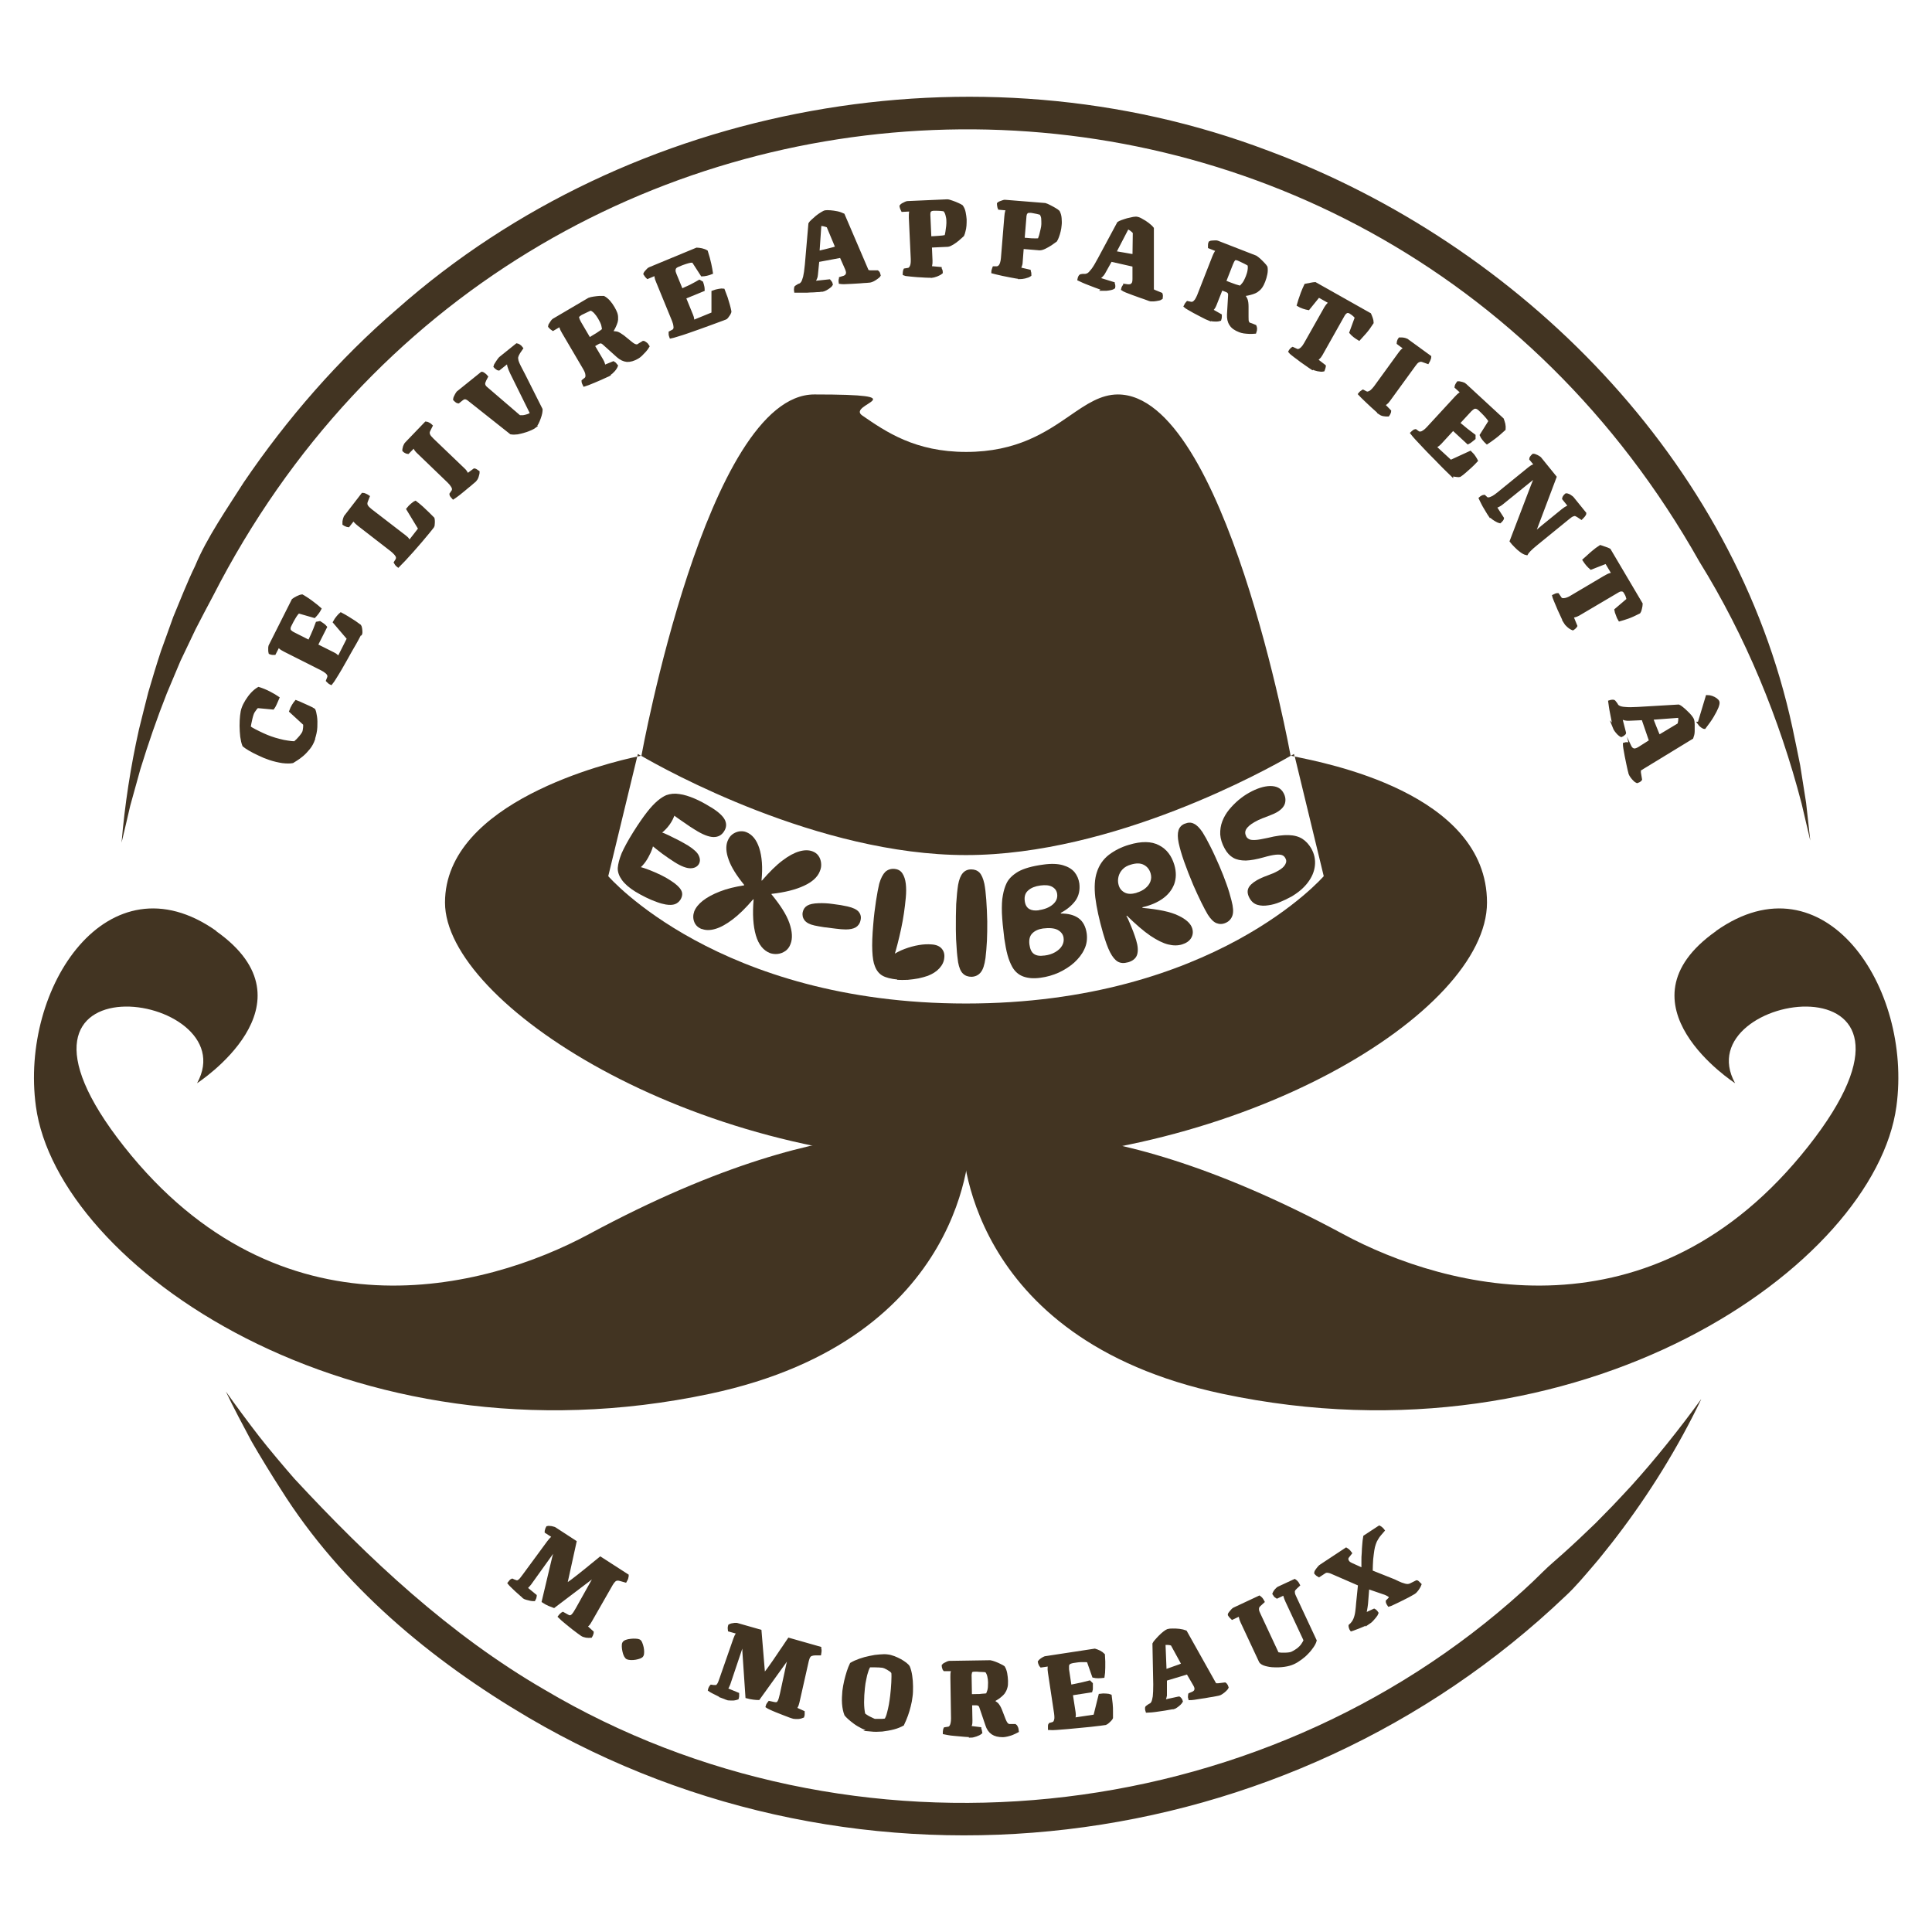
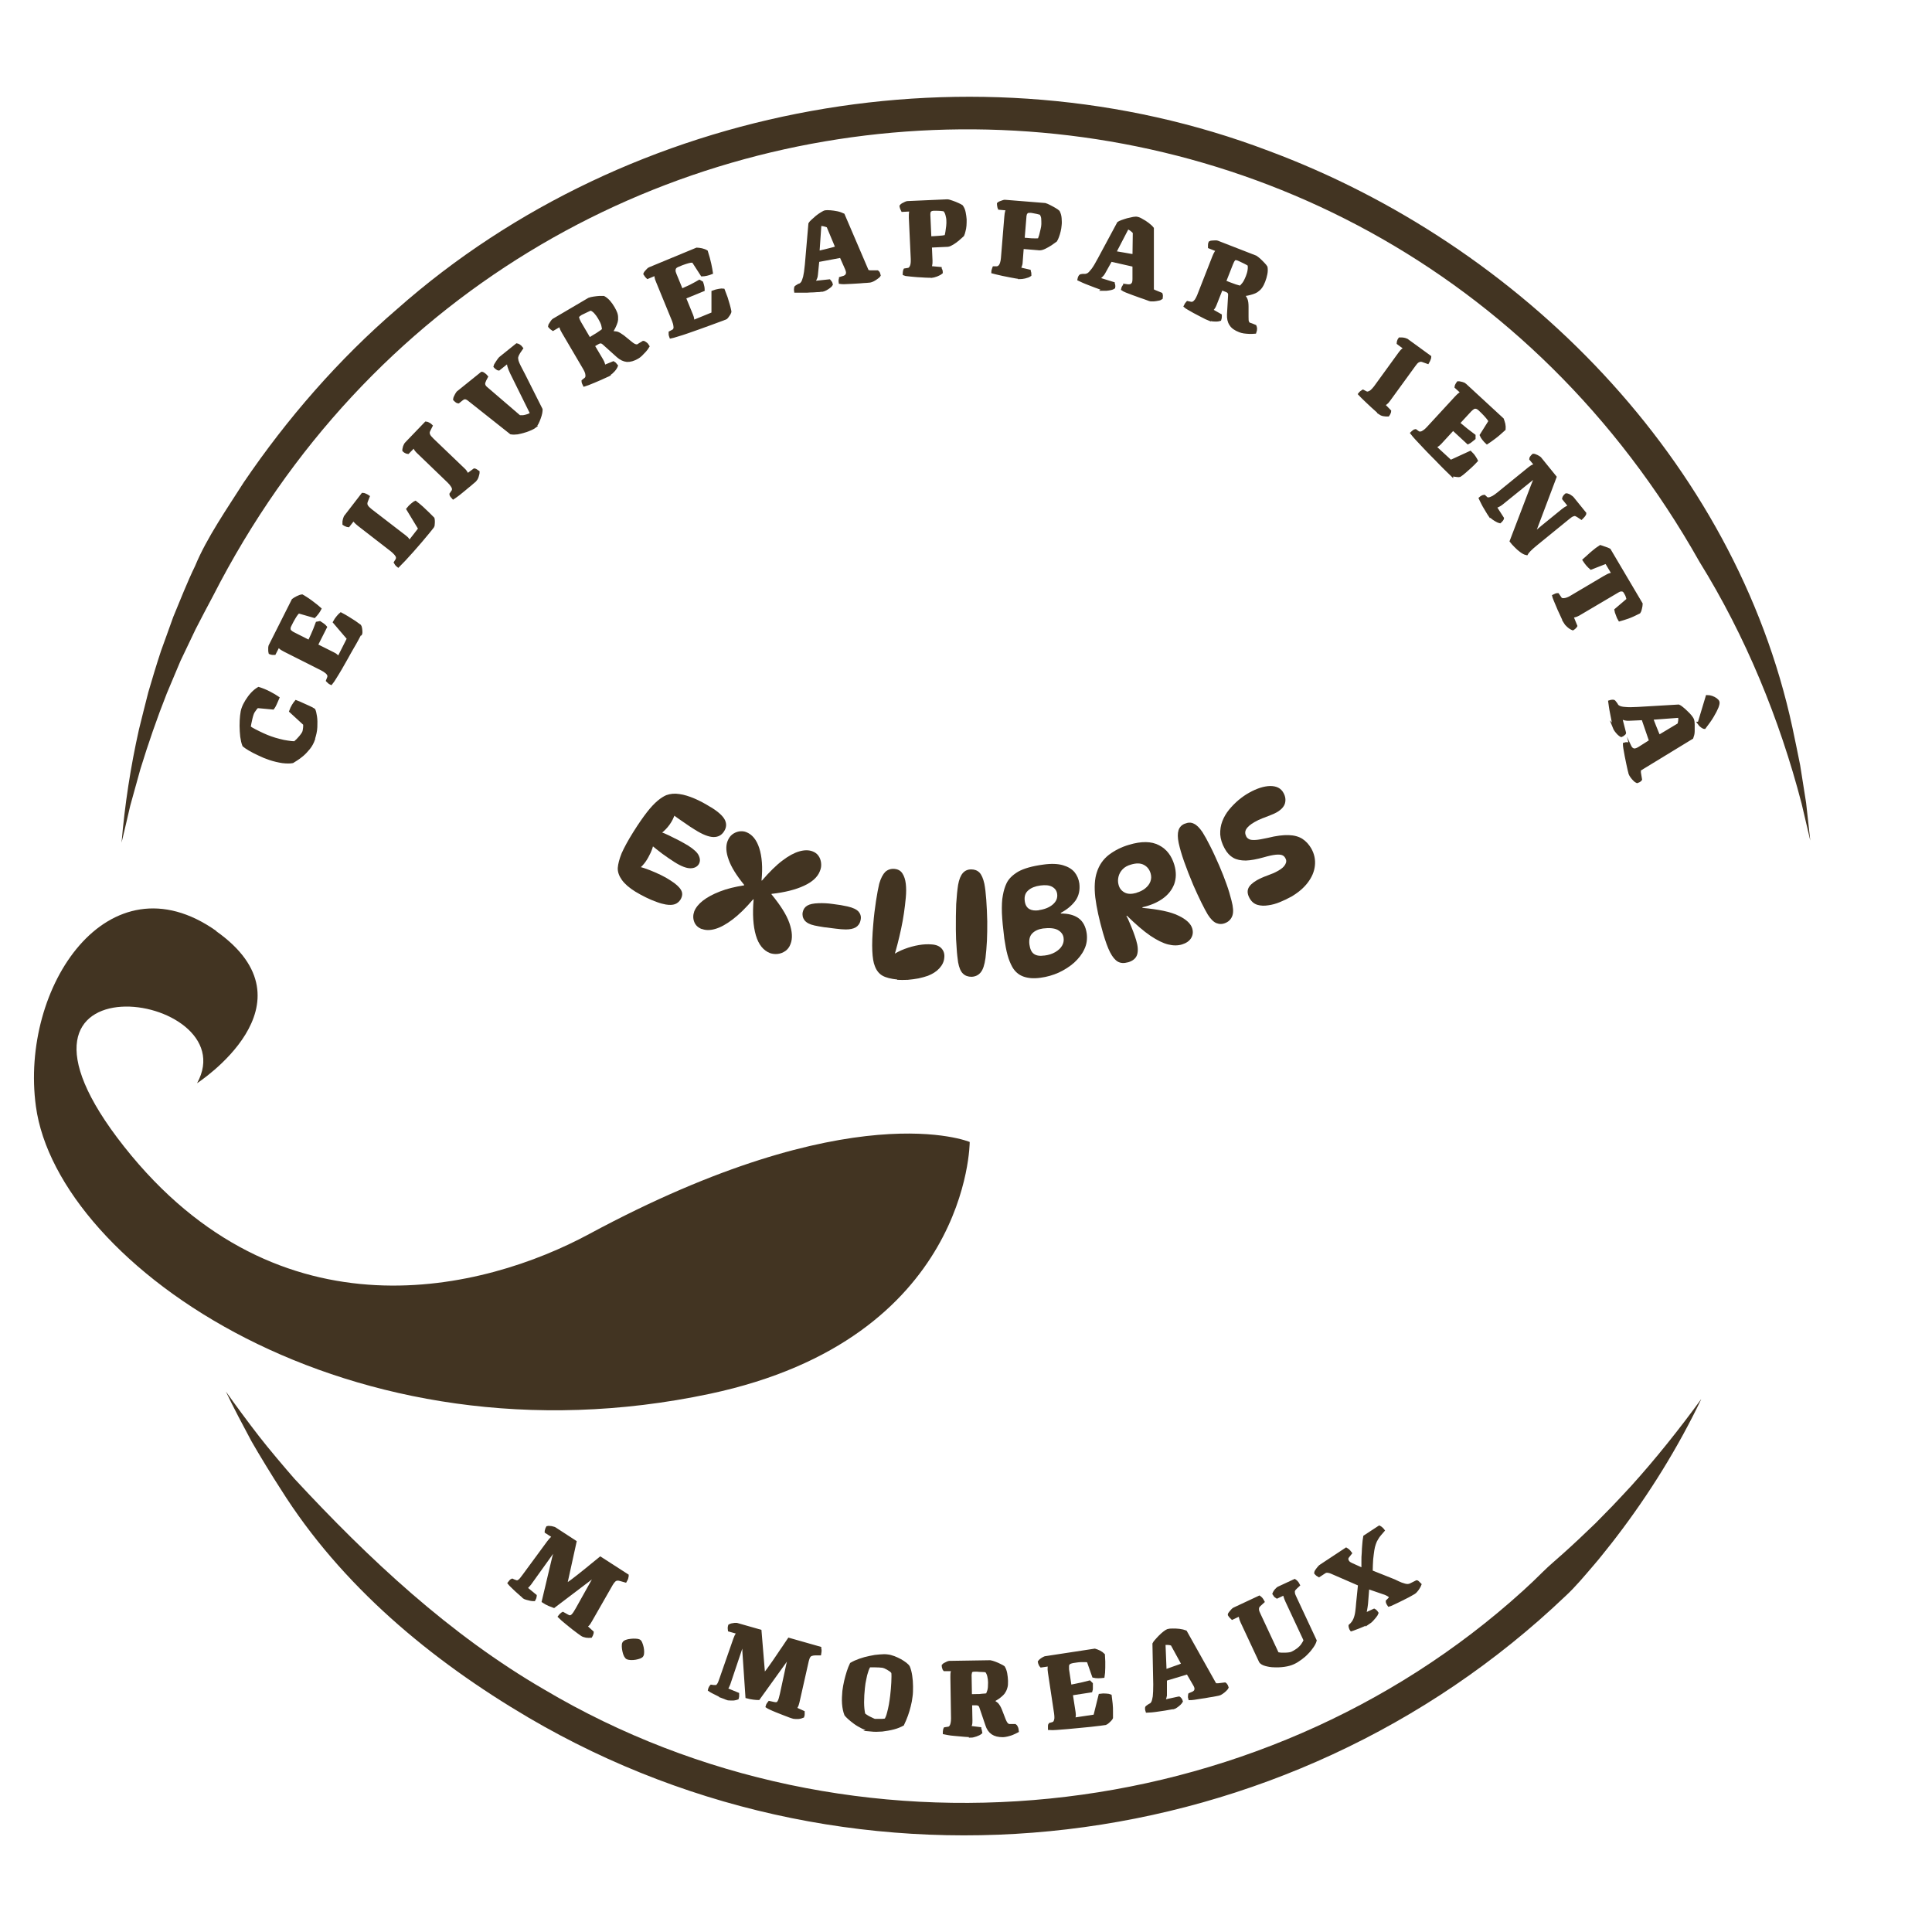
<svg xmlns="http://www.w3.org/2000/svg" viewBox="0 0 1200 1200" version="1.1" data-sanitized-data-name="Calque 1" data-name="Calque 1" id="Calque_1">
  <defs>
    <style>
      .cls-1, .cls-2, .cls-3 {
        fill: #423422;
      }

      .cls-1, .cls-3 {
        stroke-width: 0px;
      }

      .cls-2 {
        stroke: #423422;
        stroke-miterlimit: 10;
        stroke-width: 2px;
      }
      .color {
        fill: #423422;
      }

      .cls-3 {
        fill-rule: evenodd;
      }
    </style>
  </defs>
  <g>
-     <path d="M1065.9,578.3c-64.4,45.4,11.8,94.5,11.8,94.5-31.5-57.1,141.8-82.7,45.3,39.4-96.5,122.1-224.1,89.2-288.8,54.3-163.3-88-236.3-57.2-236.3-57.2,0,0,0,122.1,161.3,156.4,223.7,47.5,405.3-79.9,418.7-178.5,10.1-74.2-45-156.3-112-109h0Z" class="cls-1" />
    <path d="M134.2,578.3c64.3,45.4-11.8,94.5-11.8,94.5,31.5-57.1-141.8-82.7-45.3,39.4,96.5,122.1,224.1,89.2,288.8,54.3,163.3-88,236.4-57.2,236.4-57.2,0,0,0,122.1-161.3,156.4-223.7,47.5-405.3-79.9-418.7-178.5-10.1-74.2,45-156.3,112-109Z" class="cls-1" />
  </g>
  <g>
-     <path d="M694.3,245c66.6,0,107.3,224.3,107.3,224.3h.3c-14.6,8.5-110.1,61.8-201.9,61.8s-187.2-53.2-201.8-61.7h.2s40.7-224.4,107.4-224.4,19.4,6,29.8,13.1c14.8,10.2,32.9,22.6,64.5,22.6s49.7-12.4,64.5-22.6c10.3-7.1,19.1-13.1,29.8-13.1ZM395.8,469.9c1.2-.2,1.9-.4,2.3-.5-1.3-.7-1.9-1.1-1.9-1.1l-.4,1.6ZM804.2,469.9c-1.2-.3-2-.4-2.4-.5,1.3-.7,1.9-1.1,1.9-1.1h0l.4,1.6ZM804.2,469.9l18,74.3s-68.3,79.1-222.2,79.1-222.2-79.1-222.2-79.1l18-74.3c-17.5,3.7-119.4,28.1-119.4,90.7s152.8,160.9,323.6,160.9,323.6-92.4,323.6-160.9-101.8-86.9-119.4-90.7Z" class="cls-3" />
    <g>
      <path d="M441.6,501.4c4.7,2.9,7.6,5.6,8.7,8,1.1,2.4.9,4.7-.6,7-1.5,2.4-3.8,3.6-6.7,3.5-2.9-.1-6.7-1.6-11.3-4.5-2-1.2-4.1-2.6-6.5-4.3-2.4-1.6-4.9-3.4-7.4-5.2l1.4-.3c-.7,2.3-1.8,4.5-3.3,6.6-1.5,2.1-3.3,3.9-5.3,5.5l-.4-1c1.5.5,3.3,1.2,5.3,2.2,2,1,4.1,2,6.2,3.1,2.1,1.1,4,2.2,5.7,3.2,3.6,2.3,5.9,4.4,6.7,6.4.9,2,.8,3.7-.1,5.2-1,1.6-2.8,2.5-5.2,2.5-2.4,0-5.7-1.2-9.8-3.8-2.5-1.6-5-3.3-7.6-5.2-2.5-1.9-4.9-3.8-7.2-5.7l1.7-.3c-.3,1.6-.9,3.4-1.8,5.4-.9,1.9-1.9,3.8-3.1,5.5-1.2,1.7-2.5,3.1-3.8,4.1v-.9c1.8.4,3.9,1.1,6.2,2,2.3.9,4.6,1.9,6.9,3,2.3,1.1,4.4,2.3,6.2,3.5,3.3,2.1,5.4,4,6.5,5.9,1.1,1.9.9,3.8-.3,5.9-.9,1.4-2.1,2.4-3.5,2.9-1.4.5-3.3.6-5.7.2-1.7-.3-3.6-.8-5.7-1.6-2.2-.8-4.4-1.7-6.6-2.8-2.3-1.1-4.4-2.3-6.6-3.6-3.7-2.3-6.5-4.7-8.3-7.2-1.8-2.5-2.7-5-2.6-7.5.2-2.6,1-5.6,2.4-9.1,1.5-3.4,3.9-7.9,7.3-13.3,3.2-5.1,6-9.1,8.4-12.2,2.4-3.1,4.6-5.4,6.6-7.1,2-1.7,3.8-2.8,5.4-3.5,2.5-.9,5.2-1.2,8.2-.7,3,.4,6.1,1.4,9.4,2.8,3.3,1.4,6.6,3.2,9.8,5.2Z" class="cls-1" />
      <path d="M436,577.1c-2.4-.9-4-2.4-4.8-4.5-.8-2.1-.8-4.2,0-6.5.9-2.3,2.7-4.6,5.4-6.7,2.7-2.1,6.2-4,10.6-5.7,4.3-1.7,9.3-2.9,15-3.8v-.3c-4.7-5.8-8-11-9.6-15.6-1.7-4.6-1.9-8.5-.7-11.6.7-1.7,1.6-3.1,2.9-4.1,1.3-1,2.7-1.6,4.3-1.9,1.6-.2,3-.1,4.3.4,3.7,1.4,6.5,4.7,8.2,10,1.7,5.3,2.2,12,1.4,20.1h.3c4.6-5.3,8.8-9.5,12.7-12.4,3.8-2.9,7.3-4.8,10.5-5.7,3.1-.9,5.9-.9,8.2,0,1.6.6,2.8,1.5,3.7,2.8.9,1.3,1.4,2.7,1.6,4.4.2,1.7,0,3.4-.8,5.2-1.4,3.6-4.7,6.6-9.9,9-5.2,2.4-11.9,4.1-20.1,5v.3c5.5,6.7,9.3,12.6,11.1,17.8,1.8,5.2,2.1,9.6.7,13.1-.7,1.9-1.8,3.3-3.2,4.3-1.5,1-3,1.6-4.7,1.8-1.7.2-3.3,0-4.8-.5-4.1-1.6-7.1-5.2-8.8-11-1.7-5.8-2.2-13.3-1.4-22.4h-.3c-4.6,5.4-8.9,9.6-12.9,12.6-4,3-7.5,4.9-10.7,5.8-3.1.9-5.9.9-8.2,0Z" class="cls-1" />
      <path d="M505.8,574.8c-2.9-.6-4.9-1.7-6.1-3.2-1.1-1.5-1.5-3.2-1.1-5.1.4-1.8,1.3-3.1,2.8-4,1.5-.9,3.8-1.4,7-1.5,2.6-.1,5.7,0,9,.5,3.4.4,6.4.9,9,1.5,3.5.8,5.8,1.9,7,3.4s1.6,3.2,1.1,5.2c-.4,2-1.5,3.5-3,4.4-1.6.9-3.6,1.3-6.2,1.3-1.8,0-3.9-.2-6.3-.5-2.4-.3-4.8-.6-7.2-.9-2.4-.4-4.4-.7-6.1-1.1Z" class="cls-1" />
      <path d="M557.4,608.4c-4.1-.4-7.2-1.2-9.3-2.4-2.1-1.2-3.7-3.2-4.7-5.9-.9-2.1-1.4-5.3-1.6-9.5-.2-4.2,0-9.7.6-16.5.4-5.1,1-9.9,1.7-14.5.7-4.6,1.4-8.1,2-10.7,1-3.5,2.3-5.9,3.8-7.4,1.6-1.4,3.5-2,5.7-1.8,2.2.2,3.8,1.1,4.9,2.8,1.1,1.7,1.8,3.8,2.1,6.4.3,2.6.3,5.5,0,8.7-.6,6.4-1.5,12.8-2.9,19.3-1.4,6.5-2.9,12.4-4.6,17.8l-1.4-1c2.5-1.8,5.3-3.2,8.2-4.3,2.9-1.1,5.9-1.9,8.8-2.4,2.9-.5,5.6-.6,8-.4,2.9.2,4.9,1.1,6.2,2.6,1.3,1.5,1.9,3.4,1.6,5.8-.2,2.3-1.2,4.4-3,6.4-1.8,2-4.2,3.5-7.2,4.7-1.7.6-3.6,1.1-5.8,1.6-2.2.4-4.4.7-6.7.9-2.3.1-4.5.1-6.6,0Z" class="cls-1" />
      <path d="M603.2,540c2.1,0,3.8.6,5.2,2,1.3,1.4,2.3,3.7,3,6.9.5,2.5.9,5.9,1.2,10.1.3,4.2.5,8.6.6,13.3,0,4.2,0,8.3-.2,12.1-.2,3.8-.5,7.4-.9,10.7-.6,4.2-1.5,7.1-3,8.9-1.4,1.7-3.3,2.6-5.6,2.7-2.2,0-4-.6-5.4-2-1.4-1.3-2.4-3.7-3-7-.3-2.2-.7-5.1-.9-8.7-.3-3.6-.5-7.5-.5-11.7,0-5.7,0-10.9.2-15.7.3-4.8.7-8.8,1.2-12,.6-3.4,1.6-5.8,2.9-7.3s3-2.3,5.2-2.3Z" class="cls-1" />
      <path d="M646.3,607.3c-4.3.6-7.8.3-10.8-.8-2.9-1.1-5.2-3.1-6.8-6-1.1-2-2.1-4.4-2.9-7.3-.8-2.9-1.4-6.3-2-10.2-.8-6.3-1.3-11.6-1.5-16-.1-4.3,0-8,.6-10.9.5-2.9,1.3-5.4,2.2-7.3,1.3-2.9,3.8-5.3,7.3-7.4,3.6-2,8.8-3.5,15.7-4.4,4.9-.7,9-.5,12.1.4s5.5,2.3,7.2,4.3c1.6,2,2.6,4.3,3,7,.5,4.1-.3,7.7-2.4,10.7-2.2,3-5.2,5.5-9.1,7.6v.4c4.6,0,8.2.9,11,2.9s4.5,5.3,5.1,9.6c.4,3.4,0,6.6-1.5,9.7-1.4,3.1-3.6,5.8-6.3,8.3-2.8,2.5-6,4.5-9.6,6.2-3.6,1.6-7.4,2.7-11.3,3.2ZM645.3,565.3c3.6-.5,6.5-1.7,8.6-3.5,2.2-1.9,3.1-4.1,2.7-6.7-.3-1.9-1.3-3.3-3.1-4.3-1.8-1-4.2-1.2-7.3-.8-3.1.4-5.7,1.4-7.5,3-1.9,1.6-2.6,3.8-2.2,6.7.3,2.4,1.3,4,2.8,4.9,1.6.9,3.5,1.1,5.9.8ZM648.8,593.5c2.5-.3,4.7-1,6.6-2.1,1.9-1.1,3.3-2.4,4.2-3.9.9-1.5,1.3-3.2,1-5.1-.3-2-1.5-3.6-3.6-4.8-2.1-1.1-5.2-1.4-9.2-.9-2.8.4-5,1.4-6.6,3-1.6,1.6-2.2,3.9-1.8,7,.4,2.8,1.3,4.8,2.8,5.8,1.5,1.1,3.7,1.4,6.4,1Z" class="cls-1" />
      <path d="M700.6,597.7c-2.5.7-4.5.6-6.3-.4-1.7-1-3.3-2.9-4.8-5.8s-2.9-6.9-4.4-12c-2.4-8.4-4-15.7-4.8-22.1-.7-6.3-.4-11.6,1-15.7,1.4-4.4,3.9-8,7.5-10.8,3.6-2.7,7.7-4.8,12.5-6.2,7.7-2.3,13.9-2.2,18.6.3,4.7,2.4,7.8,6.5,9.5,12.2,1.3,4.4,1.2,8.4-.1,12-1.4,3.6-3.8,6.6-7.2,9-3.4,2.4-7.6,4.2-12.5,5.3v.4c10,.9,17.4,2.4,22.3,4.8,4.9,2.3,7.7,5,8.6,7.9.7,2.3.4,4.3-.7,6.1-1.1,1.8-3,3.1-5.6,3.9-2.6.8-5.5.8-8.7,0-3.2-.8-6.8-2.6-11-5.4-4.1-2.8-9-7-14.5-12.4h-.4c.7,1.3,1.4,2.7,2.1,4.5.7,1.7,1.5,3.5,2.2,5.4.7,1.9,1.3,3.6,1.8,5.3,1.1,3.6,1.3,6.6.6,8.9-.7,2.3-2.6,3.9-5.6,4.8ZM705.9,554.5c2.1-.6,3.9-1.5,5.4-2.7,1.5-1.2,2.6-2.6,3.2-4.2.6-1.6.7-3.2.2-5-.7-2.5-2.1-4.3-4.2-5.4-2-1.1-4.7-1.2-8-.2-2.2.6-4,1.6-5.3,3-1.3,1.4-2.1,2.9-2.5,4.6-.4,1.7-.4,3.4.1,5.1.6,2.2,1.9,3.7,3.8,4.7,1.9,1,4.3,1,7.2.2Z" class="cls-1" />
      <path d="M736,511.6c1.9-.8,3.8-.9,5.5,0,1.8.8,3.5,2.5,5.4,5.3,1.4,2.2,3,5.1,4.9,8.9,1.9,3.7,3.7,7.8,5.6,12.1,1.7,3.9,3.1,7.6,4.4,11.2,1.3,3.6,2.3,7,3.1,10.2,1.1,4.1,1.3,7.2.6,9.3-.7,2.1-2.1,3.7-4.2,4.6-2,.9-3.9.9-5.7.2-1.8-.7-3.6-2.5-5.4-5.3-1.1-1.9-2.5-4.4-4.1-7.7-1.6-3.2-3.2-6.8-4.9-10.6-2.2-5.2-4.1-10.1-5.7-14.6-1.6-4.5-2.7-8.4-3.4-11.6-.7-3.4-.7-6-.1-7.9.6-1.9,1.9-3.3,3.9-4.1Z" class="cls-1" />
      <path d="M801.7,557.1c-2,1.1-4.2,2.2-6.7,3.2-2.4,1-4.9,1.7-7.3,2-2.4.4-4.7.3-6.7-.3s-3.6-1.9-4.8-4c-1.3-2.3-1.6-4.3-.9-6.1.7-1.8,2.5-3.5,5.4-5.2,1.8-1,4-2,6.5-2.9,2.5-.9,4.7-1.8,6.4-2.8,2.4-1.3,4-2.7,4.7-4.1.8-1.4.8-2.7,0-4-.5-.9-1.2-1.5-2.1-1.8-.9-.3-2.2-.4-4-.2-1.8.2-4.2.7-7.3,1.6-4.3,1.2-8,1.9-11.1,2-3.1,0-5.7-.5-7.8-1.7-2.1-1.2-3.9-3.1-5.3-5.7-1.7-3-2.6-6-2.8-8.8-.1-2.9.3-5.6,1.3-8.2,1-2.6,2.4-5,4.2-7.2,1.8-2.2,3.8-4.2,5.9-6,2.2-1.8,4.3-3.3,6.5-4.5,4.8-2.7,9.2-4.1,13.1-4.2,3.9,0,6.7,1.3,8.3,4.3,1.2,2.2,1.5,4.3.9,6.5-.6,2.1-2.4,4-5.2,5.6-1.1.6-2.4,1.2-4,1.8-1.6.6-3.2,1.3-4.9,1.9-1.7.7-3.3,1.4-4.8,2.3-2.5,1.4-4.2,2.9-5.1,4.3-.9,1.5-.9,3,0,4.7.4.8,1.1,1.3,1.9,1.7.8.4,2.1.5,3.9.4,1.8-.1,4.3-.6,7.6-1.3,5.2-1.3,9.4-1.8,12.9-1.7,3.4.1,6.3.9,8.5,2.3,2.2,1.4,4,3.4,5.5,5.9,2,3.5,2.7,7.1,2.3,10.8-.4,3.7-1.9,7.2-4.5,10.6-2.6,3.4-6.1,6.3-10.6,8.9Z" class="cls-1" />
    </g>
  </g>
  <path d="M1056.6,869.2c-14.4,30-32.3,58.9-52.6,85.4-.7.9-2,2.6-2.7,3.5-3.4,4.2-7.6,9.7-11.1,13.7-5.6,6.5-11.5,13.7-17.8,19.5-172.8,164.8-438.1,196.5-644.2,75.5-60.5-35.6-116.2-81.9-153.8-141.8-4.6-7-14-22.4-18.2-29.8-4.3-8-12-22.5-15.9-30.9,5.5,7.8,14.6,20.1,20.6,27.8,5.3,6.9,16.3,19.9,22,26.4,46.2,49.8,96.3,96.8,155.3,131,190.9,113.1,443.3,87.7,607.7-61.4,4.2-3.8,8.3-7.7,12.3-11.7,4-4,8.4-7.6,12.6-11.4,6.5-5.8,14-12.9,20.2-18.9,3.1-3.2,7.4-7.6,10.5-10.7,3.8-3.9,8-8.6,11.7-12.5,15.1-16.7,30-35.4,43.3-53.7h0Z" class="cls-1" />
  <path d="M75.5,523.4c2-23.6,5.6-47.1,10.8-70.3,1.5-6.4,4.2-16.6,5.8-23.1,2.5-8.6,5.1-17.2,7.9-25.7,2.1-5.6,5.5-15.4,7.6-21.1,4.2-10.1,8.8-21.9,13.6-31.7,7.1-17.3,20.1-36,30.2-51.9,26.8-39.5,59.1-76.6,95.3-107.7C391.7,63.7,606.9,25,787.7,93.6c156.7,58.2,289.9,192.5,325.6,358.3,1.6,7.8,3.3,15.5,4.8,23.3l3.7,23.4c.9,7.9,1.7,15.7,2.6,23.5-1.8-7.7-3.6-15.3-5.4-23-13.7-52.6-34.8-104-63.4-150.1C848-19.5,324.3-5.6,132.3,370.2c-3.6,6.8-7.3,13.7-10.8,20.6-2.4,5.1-7,14.6-9.4,19.7-2.2,5.4-6.3,14.8-8.5,20.2-6.1,15.4-11.5,31.1-16.4,47,0,0-6.3,22.7-6.3,22.7-1.8,7.6-3.5,15.3-5.4,23h0Z" class="cls-1" />
  <g>
    <path d="M325.1,991.5c-.3-.2-.9-.6-1.7-1.4-.8-.7-1.7-1.5-2.7-2.4-1-.9-1.9-1.8-2.7-2.6-.8-.8-1.4-1.4-1.7-1.8.3-.4.6-.8.9-1.1.3-.3.6-.6.9-.7l1.3.6c.6.2,1.2.4,1.6.5.5,0,1-.2,1.7-.7.7-.5,1.5-1.6,2.7-3.2l15.3-20.8c.9-1.2,1.7-2.1,2.3-2.6.6-.5,1.1-.7,1.3-.7l-5-3.2c0-.3,0-.6.2-1.1.1-.5.3-1,.6-1.5.3-.1.8-.1,1.4,0,.6,0,1.2.1,1.8.3.6.1,1,.3,1.2.4l12.6,8.2-6,27.3c1.3-.9,2.7-2,4.2-3,1.4-1.1,2.9-2.2,4.4-3.4,1.5-1.2,3-2.4,4.5-3.6,1.5-1.2,3-2.4,4.4-3.6,1.4-1.2,2.9-2.4,4.3-3.5l16.6,10.7c0,.3,0,.7-.2,1.2,0,.5-.4,1.2-.9,2.1l-2.8-.8c-.9-.3-1.6-.4-2.3-.3-.6,0-1.2.3-1.8.8-.5.5-1.1,1.2-1.7,2.2l-13.1,22.9c-.6,1.1-1.2,2-1.8,2.5-.6.5-1,.8-1.4.8l4.3,3.9c0,.3-.1.6-.3,1.1-.1.4-.3.8-.6,1.3-.8.1-1.7,0-2.8-.1-1.1-.2-2-.5-2.7-1-.4-.3-1.1-.8-2.1-1.5-1-.7-2.1-1.6-3.3-2.5-1.2-1-2.4-1.9-3.6-2.9-1.2-1-2.2-1.9-3.1-2.6-.9-.8-1.4-1.3-1.7-1.6.3-.4.6-.8,1.1-1.2.4-.4.7-.6.9-.7l2.5,1.4c.6.4,1.2.6,1.8.7.5,0,1.2-.2,1.9-.9.7-.7,1.6-2,2.7-4l9.5-17c.8-1.5,1.6-2.6,2.2-3.5.6-.8,1.1-1.3,1.4-1.4l-.3-.5-27.3,20.7c-.6-.2-1.5-.6-2.8-1.1-1.2-.5-2.5-1.2-3.7-2l6.5-27.4c.4-1.5.8-2.9,1.2-4.1.5-1.2.8-2,1.1-2.4l-.3-.2c-.1.1-.5.6-1.1,1.3-.6.8-1.3,1.7-2.2,2.8l-13.7,19.1c-.3.4-.8.9-1.3,1.5-.5.5-1,.9-1.4,1l6.1,5c0,.3-.1.6-.2.9,0,.4-.3.8-.6,1.4-.6,0-1.3,0-2.1-.2s-1.6-.4-2.4-.6-1.4-.5-1.8-.8Z" class="cls-2" />
    <path d="M389.7,1029.7c-.4-.2-.8-.7-1.2-1.4-.4-.8-.7-1.7-.9-2.7-.2-1-.4-2-.4-2.9,0-.9,0-1.6.3-2.1.2-.4.7-.8,1.5-1.1.8-.3,1.7-.5,2.8-.6,1-.1,2-.2,3-.1.9,0,1.7.2,2.1.4.4.2.8.7,1.1,1.5.3.8.6,1.6.8,2.6.2,1,.3,1.9.3,2.8,0,.9-.1,1.6-.4,2.1-.2.4-.7.7-1.4,1-.8.3-1.6.5-2.6.7-1,.2-1.9.2-2.8.2-.9,0-1.6-.2-2.1-.4Z" class="cls-2" />
    <path d="M451.6,1054.9c-.3,0-1-.4-2-.8-1-.4-2.1-.9-3.3-1.5-1.2-.6-2.3-1.1-3.4-1.7-1-.5-1.8-1-2.2-1.3.1-.5.3-.9.5-1.3.2-.4.4-.7.6-.9l1.4.2c.7,0,1.2,0,1.7,0,.5,0,.9-.5,1.4-1.2s1-2,1.6-3.8l8.5-24.4c.5-1.4,1-2.5,1.5-3.1.5-.7.8-1,1-1l-5.7-1.6c0-.2-.1-.6-.2-1.1,0-.5,0-1,.2-1.6.3-.2.7-.3,1.3-.5.6-.1,1.2-.2,1.8-.3.6,0,1,0,1.3,0l14.4,4.1,2.3,27.8c1-1.3,2-2.7,3.1-4.1,1.1-1.5,2.1-3,3.2-4.5,1.1-1.6,2.1-3.1,3.2-4.7,1.1-1.6,2.1-3.2,3.2-4.7,1-1.6,2.1-3.1,3.1-4.6l19,5.4c0,.3.1.7.2,1.2,0,.5,0,1.3-.2,2.3h-2.9c-.9,0-1.7.2-2.3.4-.6.2-1.1.6-1.5,1.2-.4.6-.7,1.5-1,2.6l-5.8,25.7c-.3,1.3-.6,2.2-1,2.9-.4.7-.8,1.1-1.1,1.1l5.3,2.4c0,.3,0,.7,0,1.1,0,.4,0,.9-.2,1.4-.7.3-1.6.6-2.7.7-1.1.1-2,0-2.9-.1-.5-.1-1.3-.4-2.5-.8-1.1-.4-2.4-.9-3.9-1.5-1.4-.6-2.9-1.1-4.3-1.7-1.4-.6-2.7-1.1-3.7-1.6-1-.5-1.7-.8-2.1-1.1.1-.5.4-1,.7-1.5.3-.5.5-.8.6-.9l2.8.6c.7.2,1.3.2,1.9.1.5,0,1-.5,1.5-1.4.5-.9.9-2.4,1.4-4.6l4.1-19c.4-1.6.8-3,1.1-4,.4-1,.7-1.6.9-1.7l-.4-.4-20,27.8c-.6,0-1.6,0-3-.2-1.4-.2-2.7-.4-4.1-.8l-1.9-28.1c0-1.6-.1-3,0-4.3,0-1.3.2-2.2.3-2.6h-.4c0,0-.3.6-.7,1.5-.4.9-.8,2-1.2,3.3l-7.5,22.3c-.2.5-.5,1.1-.8,1.8-.4.7-.7,1.1-1,1.4l7.3,3c0,.3,0,.6,0,1,0,.4,0,.9-.2,1.5-.6.2-1.3.4-2.1.5-.8,0-1.7.1-2.5,0-.8,0-1.5-.1-2-.3Z" class="cls-2" />
    <path d="M541.3,1074.4c-1.9-.2-3.7-.8-5.4-1.6-1.8-.9-3.4-1.8-4.9-2.9-1.5-1.1-2.7-2.1-3.7-3-1-.9-1.6-1.6-1.9-2-.7-1.8-1.2-4.1-1.4-6.7-.2-2.7,0-5.3.2-7.8.3-2.1.6-4.2,1.1-6.2.5-2,1-4,1.6-5.8.6-1.8,1.2-3.4,1.9-4.8,1.5-.9,3.3-1.7,5.3-2.4,2-.7,4.1-1.3,6.2-1.7,2.2-.5,4.2-.8,6.1-.9,1.9-.2,3.6-.2,4.9,0,1.2.1,2.5.5,3.9,1,1.3.5,2.6,1.1,3.9,1.8,1.2.7,2.3,1.4,3.2,2.1.9.7,1.6,1.4,1.9,2,.6,1.5,1.1,3.3,1.4,5.4.3,2.1.5,4.3.5,6.5,0,2.3,0,4.4-.3,6.3-.2,2-.6,3.9-1.1,5.9-.5,1.9-1,3.8-1.7,5.7-.7,1.9-1.5,3.8-2.4,5.7-1.5.8-3.3,1.6-5.6,2.2-2.3.6-4.7,1-7.1,1.3-2.5.2-4.8.2-6.9,0ZM543.6,1068.6c.3,0,.9,0,1.7,0,.8,0,1.8,0,2.7,0,1,0,1.7-.2,2.3-.3.6-1.1,1.2-2.5,1.6-4.2.5-1.6.8-3.4,1.2-5.3.3-1.9.6-3.7.8-5.5.3-2.8.6-5.6.7-8.2.1-2.6.2-4.8,0-6.3-.3-.5-.7-.9-1.3-1.4-.6-.4-1.2-.8-1.9-1.2-.7-.4-1.3-.7-1.8-.9-.6-.2-1-.3-1.3-.4-.5,0-1.2-.1-2.3-.2-1,0-2.1-.1-3.3-.1-1.1,0-2.1,0-2.9,0-.5.9-1.1,2.1-1.5,3.5-.5,1.4-.9,2.9-1.2,4.7-.4,1.7-.7,3.6-.9,5.7-.3,2.9-.5,5.8-.5,8.8,0,3,.3,5.4.7,7.3.2.4.6.8,1.3,1.2.7.5,1.4.9,2.2,1.3.8.4,1.6.8,2.3,1.1.7.3,1.1.5,1.3.5Z" class="cls-2" />
    <path d="M603.2,1078c-.3,0-1,0-2.1-.1-1.1,0-2.4-.2-3.8-.3-1.5-.1-3-.3-4.5-.4s-2.8-.3-3.9-.5c-1.1-.2-1.9-.3-2.3-.4,0-.4,0-.9.1-1.4,0-.5.2-.9.3-1.1l1.9-.3c.6,0,1.2-.4,1.6-.9.4-.5.7-1.2.9-2.1.2-.9.3-2,.3-3.2l-.4-25.5c0-1.4,0-2.5.2-3.2.2-.7.3-1.1.5-1.3.2-.2.3-.3.2-.3h-5.6c-.1-.1-.3-.5-.4-1-.2-.5-.3-1-.3-1.5.2-.3.6-.5,1.1-.8.5-.3,1.1-.5,1.6-.8.5-.2.9-.3,1.1-.3l25.3-.4c.7.1,1.7.4,2.8.8,1.1.4,2.2.9,3.2,1.4,1,.5,1.8.9,2.2,1.2.7,1.1,1.1,2.3,1.4,3.8.3,1.5.4,3,.5,4.6,0,1.6,0,2.9-.3,3.8s-.4,1.5-.7,2c-.3.5-.6,1-.9,1.5-.5.6-1.1,1.3-1.9,1.9-.8.7-1.6,1.3-2.5,1.8-.9.6-1.7,1-2.4,1.4v.3c1.1.5,2,1.1,2.8,1.8.7.8,1.5,2,2.2,3.8l2.2,5.7c.6,1.5,1.2,2.6,1.8,3.1.5.5,1.1.7,1.5.7.5,0,.9,0,1.3,0h2.3c.2.1.5.5.8,1.2.3.6.4,1.3.5,2.2-.9.5-1.9.9-3,1.4s-2.2.7-3.2,1c-1,.2-1.9.4-2.6.4-2.8,0-4.9-.5-6.5-1.6-1.6-1.1-2.8-2.8-3.5-5.1l-3.8-11.2c-.2-.6-.5-1.1-1-1.4-.5-.3-1.1-.5-2.1-.5h-3.3c0,0,.2,10.5.2,10.5,0,1,0,1.9-.3,2.7-.2.7-.5,1.2-.7,1.5l6.5.8c0,.2.2.5.3.9s.2.9.3,1.5c-.7.6-1.7,1.1-2.9,1.5-1.2.4-2.3.7-3.1.7ZM602.8,1053.3c1.4,0,2.7-.1,3.9-.1,1.2,0,2.4,0,3.4-.2,1.1,0,2.1-.2,3.1-.3.3-.5.6-1.4,1-2.5.4-1.2.5-2.9.5-5.2,0-1.4-.2-2.7-.5-4-.3-1.3-.8-2.3-1.5-3.2-.7-.2-1.7-.3-2.8-.3-1.1,0-2.1-.1-3-.2-.9,0-1.4,0-1.5,0-1.5,0-2.4.4-2.6,1.2-.2.8-.4,1.8-.3,3.1l.2,11.9Z" class="cls-2" />
    <path d="M686.9,1070.4c-.7.1-1.9.3-3.6.5-1.7.2-3.7.4-6,.7-2.3.2-4.7.5-7.2.7-2.5.2-5,.5-7.4.7s-4.5.4-6.4.5c-1.9.1-3.4.2-4.4.1,0-.5,0-1,0-1.5,0-.5.1-.9.2-1l1.8-.5c.6-.2,1.1-.6,1.4-1.1.3-.6.5-1.3.6-2.2,0-.9,0-2-.2-3.2l-3.8-25.2c-.2-1.4-.3-2.5-.2-3.2s.2-1.2.3-1.4c.2-.2.2-.4.2-.4l-5.5.8c-.2-.2-.4-.5-.6-1-.2-.4-.4-.9-.5-1.5.2-.3.6-.6,1-1,.5-.4,1-.7,1.5-1,.5-.3.9-.4,1.1-.5l30.8-4.7c.8.2,1.7.6,2.8,1.1,1,.5,1.8,1.1,2.5,1.8.2,2.9.3,5.6.2,7.9,0,2.3-.2,4.2-.4,5.4-.9.1-1.9.2-3,.2s-2-.1-2.8-.3l-3.3-9.4c-.3-.2-.8-.3-1.6-.3-.8,0-1.9,0-3.2,0-1.3,0-3,.3-5,.6-1,.2-1.8.5-2.3.9-.5.4-.8,1-.9,1.7,0,.7,0,1.5,0,2.3l1.6,10.6c1.7-.3,3.1-.6,4.4-.9s2.5-.5,3.7-.8c1.2-.3,2.5-.6,4-1l1.1,1.1c0,1,0,1.9,0,2.5,0,.6,0,1.3-.2,1.8l-12.3,1.9,1.8,11.6c.1.9.2,1.8,0,2.6s-.3,1.3-.4,1.6l13.4-2,3.2-12.9c1.2-.2,2.5-.2,3.7-.1,1.2.1,2.1.2,2.5.4.2,1.6.4,3.3.6,5s.2,3.3.2,4.8c0,1.5,0,2.8,0,3.9-.1.3-.4.7-1,1.3-.5.5-1,1-1.5,1.4-.5.4-.9.6-1.1.7Z" class="cls-2" />
    <path d="M728.5,1060.6c-.2,0-.8.2-1.7.3-.9.2-2.1.4-3.4.6-1.3.2-2.7.4-4.1.6-1.4.2-2.7.4-4,.5-1.2.1-2.2.2-2.8.2-.2-.6-.3-1.1-.3-1.5s0-.8.2-.9l1.1-.8c.4-.3.8-.5,1.2-.7.5-.2.9-.7,1.3-1.4.4-.7.7-2,1-3.7.2-1.7.3-4.3.3-7.6l-.5-25.2c.2-.5.7-1.1,1.4-1.9s1.5-1.7,2.4-2.6c.9-.9,1.8-1.7,2.7-2.4.9-.7,1.6-1.1,2.1-1.3.6-.2,1.6-.3,2.9-.3,1.3,0,2.7,0,4.2.2,1.5.2,2.8.5,3.8.9l18,32.1c.3.5.6.7,1,.8.4,0,.8,0,1.4,0l4.1-.5c.3.2.5.4.6.6.2.2.4.6.7,1.5-.2.5-.7,1-1.3,1.6s-1.3,1.1-2,1.6c-.7.5-1.3.8-1.8.9-.2,0-.9.2-2,.4-1.1.2-2.5.5-4.1.7-1.6.3-3.2.6-4.9.8-1.7.3-3.1.5-4.4.7-1.3.2-2.2.2-2.6.2-.2-.6-.2-1.2-.1-1.7,0-.5.1-.8.1-.8l1.9-.8c.4-.2.8-.4,1.2-.8.5-.4.7-1,.8-1.7.1-.8-.2-1.8-1-3.1l-4.2-7.2-13.9,4.2v8.9c.1.6,0,1.3-.2,2-.2.7-.4,1.4-.7,1.9-.3.6-.5.9-.7,1l10.1-2.2c.1,0,.3.3.7.7.3.4.6.8.7,1.3-.2.4-.6.9-1.2,1.5-.6.6-1.3,1.1-2,1.6-.7.5-1.3.8-1.8.9ZM723.5,1038c2.2-.8,4.1-1.5,5.6-2,1.5-.5,2.8-1,3.7-1.3.9-.4,1.6-.7,2.1-.9l-6.9-12.6c-.9-.3-1.8-.5-2.6-.5-.8,0-1.7,0-2.5,0l.7,17.3Z" class="cls-2" />
    <path d="M803.4,1032.7c-1.7.8-3.6,1.3-5.7,1.6-2.1.3-4.2.4-6.2.3-2.1,0-3.9-.4-5.4-.8-1.5-.4-2.6-1.1-3.1-1.8l-11.5-24.6c-.5-1-.8-2-1-2.9-.2-.9-.2-1.5,0-1.9l-5.1,2.4c-.2-.2-.4-.4-.8-.8-.4-.4-.7-.8-1-1.3,0-.3.3-.7.7-1.2.4-.5.8-.9,1.2-1.4.4-.4.7-.7.9-.8l15.8-7.4c.3.2.6.5,1.1,1,.4.5.8,1.1,1.1,1.7l-2.2,2c-.4.4-.8.8-1,1.3-.2.5-.3,1.1-.2,1.9.1.8.5,1.8,1.1,3l11.3,24.2c.7.1,1.4.2,2.3.3.9,0,1.8,0,2.6,0,.9,0,1.7-.1,2.5-.2.8-.1,1.4-.3,1.8-.5,1.5-.7,2.7-1.5,3.8-2.3,1-.8,1.9-1.7,2.6-2.7.7-1,1.3-2,1.7-3l-11.4-24.4c-.5-1-.8-2-1.1-2.9s-.3-1.5-.2-1.9l-4.9,2.3c-.2-.1-.5-.4-.9-.7-.3-.4-.6-.8-.9-1.3.1-.3.4-.8.7-1.3.3-.5.7-.9,1.1-1.3s.7-.7.9-.8l10.1-4.7c.3.2.7.5,1.1.9.4.4.8,1,1.2,1.8l-1.6,1.5c-.6.6-1.1,1.1-1.3,1.6-.3.5-.3,1.1-.2,1.9.1.8.5,1.8,1.2,3.2l12.3,26.3c-.3,1.1-.9,2.3-1.8,3.6-.9,1.3-1.9,2.6-3.2,3.9-1.2,1.3-2.6,2.5-4,3.5-1.5,1.1-2.9,2-4.4,2.7Z" class="cls-2" />
    <path d="M850.5,1007.4c-.4.3-1.1.7-2,1.1-.9.5-1.9.9-3.1,1.4-1.1.5-2.2.9-3.3,1.3-1.1.4-2,.8-2.7,1-.3-.4-.5-.8-.6-1.3-.2-.5-.2-.8-.2-1.1,1.4-1.2,2.4-2.6,3-4.1.6-1.5,1-3.1,1.2-4.8.2-1.7.4-3.3.5-5l1.2-11.8-17.5-7.6c-.7-.3-1.4-.5-2.2-.6-.8-.1-1.6,0-2.4.6l-3.2,2.1c-.2-.1-.5-.3-.9-.6-.4-.3-.8-.7-1.1-1.1,0-.3.3-.8.7-1.4s.9-1.2,1.4-1.8c.5-.6.9-1,1.2-1.1l15.6-10.3c.3.2.7.4,1.1.7.4.3.9.9,1.5,1.7l-1.5,1.9c-.5.6-.7,1.1-.7,1.7,0,.6.2,1.1.5,1.6.2.3.5.7.9,1,.4.3,1,.6,1.6.9l7.1,3.2c0-1.9,0-3.7,0-5.4,0-1.7,0-3.5.2-5.1,0-1.7.2-3.3.3-5,.1-1.6.3-3.3.6-5l9-5.9c.4.2.8.4,1.2.8.5.4.8.8,1.1,1.2l-1.9,2.2c-.8.9-1.5,1.9-2,2.8-.6.9-1.1,2-1.5,3.2-.4,1.2-.8,2.6-1,4.1s-.5,3.5-.7,5.6c-.2,2.2-.2,4.7-.3,7.7l12.8,5.1c1.1.4,2.4,1,3.8,1.7,1.4.7,2.8,1.2,4.3,1.6,1.4.4,2.7.3,3.7-.2l3.8-1.9c.2,0,.4.3.8.6.3.3.7.7,1.1,1.1-.2.6-.6,1.2-1,1.9s-.9,1.3-1.4,1.9c-.5.6-.9,1-1.3,1.2-.4.2-1.1.6-2.1,1.2-1,.6-2.2,1.2-3.6,1.9s-2.7,1.4-4,2-2.6,1.2-3.6,1.7c-1,.5-1.8.8-2.2.9-.3-.4-.5-.8-.7-1.2-.2-.4-.3-.7-.3-1.1l1.2-1.2c.4-.4.6-.7.7-1,0-.3,0-.6,0-.8-.2-.3-.7-.7-1.4-1.1-.7-.4-1.7-.9-3.1-1.3l-9.6-3.3-.8,10.2c-.1,1.3-.4,2.6-.6,4-.3,1.4-.5,2.3-.7,2.9l6.1-2.8c.2.1.5.3.8.6.3.3.6.6.9,1.1-.2.6-.6,1.3-1.3,2.1-.7.8-1.3,1.6-2,2.3-.7.7-1.2,1.1-1.5,1.3Z" class="cls-2" />
  </g>
  <g>
    <path d="M194.7,459.1c-.7,2-1.7,3.9-3,5.5-1.3,1.6-2.6,3-4,4.2-1.4,1.2-2.7,2.1-3.8,2.8-1.1.7-1.8,1.2-2.2,1.4-1.6.3-3.6.3-6.2,0-2.6-.4-5.2-1-7.9-1.9-2.4-.8-4.6-1.7-6.8-2.8-2.2-1-4.1-2-5.8-3-1.7-1-2.8-1.8-3.5-2.4-.6-1.5-1-3.3-1.3-5.4-.2-2.1-.4-4.3-.4-6.6,0-2.3.1-4.4.3-6.3.2-1.9.5-3.4.9-4.5.5-1.5,1.3-3.1,2.3-4.7s2.1-3.1,3.4-4.5c1.3-1.4,2.6-2.4,3.9-3.2,2.4.7,4.7,1.7,6.8,2.8,2.1,1.1,3.8,2.1,5.1,3-.7,1.6-1.2,2.9-1.7,3.9-.5,1-.9,1.8-1.3,2.3l-9.7-.9c-.4.4-.9.8-1.3,1.4-.4.6-.8,1.1-1.2,1.7-.3.6-.6,1.1-.7,1.5-.3.7-.5,1.7-.8,2.8-.2,1.1-.5,2.2-.7,3.2-.2,1-.3,1.8-.4,2.3.7.6,1.8,1.3,3.4,2.1,1.6.8,3.3,1.7,5.1,2.5,1.8.8,3.4,1.5,4.9,2,1.6.6,3.4,1.1,5.3,1.6,1.9.5,3.7.9,5.4,1.1,1.7.3,3.1.4,4.1.4.2,0,.6-.3,1.1-.8.5-.4,1.1-1,1.8-1.8.7-.7,1.3-1.5,1.9-2.3.6-.8,1-1.5,1.2-2.3,0-.1.1-.5.2-1.1.1-.6.2-1.3.2-2,0-.7,0-1.2,0-1.4l-8.7-8c.4-1.2,1-2.4,1.6-3.4.6-1,1.2-1.8,1.7-2.4,1.3.5,2.6,1,4,1.7,1.4.6,2.7,1.2,4,1.8,1.3.6,2.3,1.1,3,1.6.4.8.7,2.2,1,4.1.3,1.9.3,4.1.2,6.5-.1,2.5-.7,4.9-1.5,7.4Z" class="cls-2" />
    <path d="M223.5,393.7c-.3.6-.9,1.7-1.7,3.2-.8,1.5-1.8,3.3-3,5.3-1.1,2-2.4,4.1-3.6,6.4-1.3,2.2-2.5,4.4-3.7,6.5-1.2,2.1-2.4,4-3.4,5.6-1,1.6-1.8,2.9-2.5,3.7-.5-.2-.9-.5-1.3-.9-.4-.3-.6-.6-.8-.8l.7-1.8c.2-.6.2-1.2,0-1.8-.3-.6-.7-1.2-1.5-1.8-.7-.6-1.6-1.2-2.8-1.8l-23-11.6c-1.3-.7-2.2-1.2-2.7-1.7-.5-.5-.8-.8-1-1.1-.1-.3-.2-.4-.2-.4l-2.6,5.1c-.3,0-.6,0-1.1,0-.5,0-1-.2-1.5-.4-.1-.4-.2-.8-.2-1.4,0-.6,0-1.2,0-1.8,0-.6.2-1,.3-1.2l14.2-28.2c.7-.5,1.5-1.1,2.6-1.6,1-.5,2-.9,2.9-1,2.6,1.5,4.8,3,6.7,4.5,1.9,1.4,3.3,2.6,4.3,3.5-.4.8-1,1.7-1.6,2.5-.7.9-1.3,1.6-1.8,2.1l-9.7-2.8c-.3.1-.7.5-1.2,1.1-.5.6-1.1,1.5-1.8,2.7s-1.5,2.6-2.4,4.5c-.5.9-.7,1.8-.6,2.4,0,.7.4,1.3.9,1.7.5.5,1.2.9,2,1.3l9.7,4.9c.7-1.6,1.3-2.9,1.9-4.1.5-1.2,1-2.3,1.5-3.5.5-1.2,1-2.5,1.5-3.9l1.6-.3c.9.6,1.6,1,2.1,1.4.5.4,1,.8,1.4,1.3l-5.7,11.3,10.6,5.3c.9.4,1.6.9,2.2,1.5.6.6.9,1,1.1,1.3l6.2-12.3-8.7-10.2c.6-1.1,1.3-2.2,2.1-3.1s1.4-1.6,1.8-1.9c1.5.8,3,1.6,4.4,2.5,1.5.9,2.8,1.8,4.1,2.6,1.3.9,2.3,1.6,3.2,2.3.2.3.4.8.5,1.5.1.7.2,1.4.2,2.1,0,.7,0,1.1-.1,1.3Z" class="cls-2" />
    <path d="M268.8,326.9c-.6.7-1.5,1.9-2.8,3.5-1.3,1.6-2.9,3.4-4.6,5.5-1.7,2-3.5,4.1-5.3,6.1-1.8,2-3.5,3.9-5.1,5.6s-2.8,2.9-3.7,3.8c-.4-.3-.8-.7-1.1-1.1-.3-.4-.5-.7-.6-.9l1-1.6c.3-.6.4-1.2.3-1.8-.1-.6-.5-1.3-1.1-2-.6-.7-1.4-1.5-2.4-2.3l-20.4-15.8c-1.1-.9-1.9-1.6-2.4-2.2-.4-.6-.7-1-.7-1.3,0-.3,0-.4-.1-.4l-3.5,4.5c-.3,0-.6-.2-1.2-.4-.5-.2-1-.4-1.4-.7,0-.3,0-.8,0-1.4.1-.6.2-1.2.4-1.8.2-.6.3-.9.4-1.1l10.8-14c.4,0,.9.1,1.5.4.6.2,1.2.6,1.8,1l-1.1,2.8c-.2.5-.3,1-.3,1.5,0,.5.1,1.1.6,1.8.4.7,1.3,1.5,2.5,2.5l21.3,16.4c.8.6,1.4,1.2,1.8,1.9.5.7.7,1.2.8,1.5l6.6-8.5-7.4-12.2c.8-1,1.6-1.9,2.5-2.6.9-.7,1.6-1.3,2.1-1.5,1.3,1,2.7,2.1,4,3.3,1.3,1.2,2.6,2.4,3.8,3.6,1.2,1.2,2.2,2.2,3.1,3.1.1.4.2.9.2,1.6,0,.7,0,1.4-.1,2.1,0,.7-.2,1.1-.4,1.3Z" class="cls-2" />
    <path d="M294.7,298.5c-.2.2-.7.7-1.6,1.4-.8.7-1.8,1.6-3,2.5-1.1,1-2.3,1.9-3.5,2.9-1.2,1-2.2,1.8-3.2,2.5-.9.7-1.6,1.1-1.9,1.3-.3-.3-.6-.7-.9-1.1-.3-.4-.5-.8-.5-1l1.1-1.6c.4-.5.6-1.1.5-1.8,0-.7-.4-1.4-.9-2.1-.5-.8-1.2-1.6-2.1-2.5l-18.5-17.8c-1.3-1.2-2.1-2.2-2.4-3-.3-.7-.4-1.2-.5-1.3l-4,4.1c-.2,0-.6-.2-1.1-.4-.5-.2-.9-.5-1.3-.9,0-.4,0-.9.2-1.4.1-.6.3-1.2.6-1.7.2-.5.4-.9.6-1l12.3-12.8c.3,0,.7.2,1.2.4.5.2,1.2.6,1.9,1.3l-1.3,2.6c-.2.4-.4.9-.5,1.4,0,.5,0,1.1.4,1.9.3.7,1.1,1.6,2.2,2.7l19.3,18.5c.8.7,1.3,1.4,1.7,2.1.4.7.6,1.2.6,1.6l4.6-3.4c.2,0,.5.2,1,.5.5.3.8.5,1.2.8,0,.9-.3,1.8-.6,2.8-.3,1-.8,1.7-1.4,2.4Z" class="cls-2" />
    <path d="M332.3,264.8c-.5.4-1.4.9-2.5,1.4-1.2.5-2.5,1.1-4,1.5-1.5.5-3,.8-4.4,1.1-1.5.2-2.8.2-4,0l-26.5-21c-.6-.4-1.2-.7-1.8-.8-.7-.1-1.5.2-2.5,1l-2,1.6c-.2,0-.6-.2-1-.5-.4-.3-.8-.7-1.2-1.1,0-.3.2-.7.4-1.3.2-.5.5-1.1.8-1.6.3-.5.6-.9.8-1.2l14.9-12c.3,0,.7.3,1.2.6.6.4,1.1.9,1.6,1.5l-1,1.9c-.2.4-.4.9-.6,1.5-.2.6-.2,1.2,0,1.8.2.7.7,1.4,1.6,2.1l20.5,17.6c.6,0,1.4,0,2.3,0,1-.1,1.9-.4,2.9-.7,1-.3,1.8-.8,2.5-1.3l-12.5-25.3c-.8-1.6-1.3-3-1.7-4.3-.3-1.2-.4-2.2-.4-2.9l-6,4.8c-.2,0-.5-.2-.9-.5-.4-.2-.9-.6-1.3-1.1.1-.5.4-1.1.9-1.8.5-.7.9-1.5,1.4-2.1.5-.7.8-1.1,1.1-1.3l10.2-8.2c.2,0,.6.3,1.2.6.5.3,1.1.8,1.6,1.5l-1.7,2.5c-.7,1.1-1.1,2-1.3,2.8-.2.8,0,1.7.2,2.7.3,1,.8,2.1,1.5,3.5.7,1.4,1.6,3.1,2.7,5.2l10.7,21.3c0,.5,0,1.2-.2,2.2-.2,1-.5,2-.9,3.1-.4,1.1-.8,2.1-1.3,3.1-.5.9-.9,1.6-1.5,2Z" class="cls-2" />
    <path d="M378.5,232.5c-.3.2-.9.5-1.9.9-1,.5-2.2,1-3.5,1.6-1.4.6-2.7,1.2-4.2,1.8s-2.6,1.1-3.7,1.5c-1.1.4-1.8.7-2.2.8-.2-.4-.4-.8-.6-1.3-.2-.5-.2-.9-.2-1.1l1.5-1.2c.5-.4.8-.9.9-1.6.1-.6,0-1.4-.2-2.3-.3-.9-.7-1.9-1.4-3l-13.1-22.3c-.7-1.2-1.2-2.2-1.4-2.9-.2-.7-.3-1.2-.2-1.4s0-.4,0-.4l-4.9,2.9c-.2-.1-.5-.4-1-.8-.4-.4-.7-.8-1-1.1,0-.3.2-.8.6-1.3.3-.5.7-1,1-1.5.4-.5.6-.8.8-.9l22.1-13c.7-.3,1.7-.5,2.9-.7,1.2-.2,2.4-.3,3.5-.4,1.1,0,2,0,2.6,0,1.1.6,2.2,1.5,3.2,2.6,1,1.2,1.9,2.4,2.7,3.8.8,1.4,1.4,2.6,1.7,3.5.3.9.4,1.6.4,2.1,0,.6,0,1.1,0,1.8-.1.8-.3,1.7-.7,2.6-.4,1-.8,1.9-1.3,2.8-.5.9-1,1.7-1.4,2.4l.2.3c1.2-.1,2.3,0,3.4.2,1,.3,2.3,1.1,3.8,2.2l4.8,3.9c1.3,1.1,2.4,1.7,3.1,1.8.7.2,1.3.1,1.7-.2.4-.3.8-.5,1.1-.7l2-1.2c.3,0,.7.3,1.3.7.6.4,1.1,1,1.5,1.7-.5.9-1.2,1.8-2,2.7-.8.9-1.6,1.7-2.4,2.5-.8.7-1.5,1.3-2.1,1.6-2.4,1.4-4.6,2-6.5,1.9-1.9-.2-3.8-1.1-5.6-2.7l-8.9-8c-.5-.4-1-.7-1.6-.8-.6,0-1.3.1-2.1.6l-2.9,1.7,5.4,9.1c.5.9.9,1.7,1.1,2.5.2.8.2,1.3.1,1.7l6.1-2.5c.2.1.4.4.8.6.3.3.6.7,1,1.2-.3.8-.9,1.8-1.8,2.8-.9,1-1.7,1.7-2.4,2.1ZM365.9,210.8c1.2-.7,2.3-1.4,3.4-2.1,1.1-.6,2-1.2,3-1.9.9-.6,1.8-1.2,2.6-1.9,0-.6-.1-1.5-.4-2.7-.2-1.2-1-2.8-2.2-4.9-.7-1.2-1.5-2.3-2.4-3.3-.9-1-1.9-1.7-2.9-2.1-.7.2-1.6.6-2.6,1.1-1,.5-1.9.9-2.7,1.3-.8.4-1.3.6-1.3.7-1.3.8-1.9,1.6-1.7,2.4.2.8.6,1.8,1.2,2.9l6.1,10.4Z" class="cls-2" />
    <path d="M450.3,197.6c-.6.3-1.8.7-3.4,1.3-1.6.6-3.5,1.3-5.7,2.1-2.2.8-4.5,1.6-6.9,2.5-2.4.8-4.8,1.7-7.1,2.5-2.3.8-4.4,1.5-6.2,2-1.8.6-3.3,1-4.3,1.2-.2-.5-.3-1-.4-1.5,0-.5,0-.9,0-1.1l1.7-.9c.6-.3,1-.8,1.2-1.4.2-.6.2-1.4,0-2.3-.1-.9-.5-2-.9-3.1l-9.8-23.9c-.6-1.3-.9-2.4-1-3.1,0-.7,0-1.2,0-1.5,0-.3.1-.4,0-.4l-5.2,2.2c-.2-.2-.5-.4-.8-.8-.3-.4-.6-.8-.9-1.3.1-.3.4-.8.8-1.2.4-.5.8-.9,1.2-1.3.4-.4.7-.6,1-.7l29.2-12.1c.9,0,1.9.2,3,.4,1.1.3,2.1.6,2.9,1.1.9,2.8,1.6,5.4,2.1,7.7.5,2.3.8,4.1,1,5.4-.9.4-1.8.6-2.9.9-1.1.2-2,.4-2.8.4l-5.5-8.5c-.3-.1-.9,0-1.7,0-.8.1-1.8.4-3.1.8-1.3.4-2.9,1-4.7,1.8-1,.4-1.7.9-2,1.4-.4.6-.5,1.2-.5,1.9,0,.7.3,1.5.6,2.3l4.1,10c1.5-.7,2.9-1.4,4.1-1.9,1.2-.5,2.3-1.1,3.4-1.7s2.3-1.2,3.6-2l1.4.8c.3,1,.6,1.8.7,2.5.1.6.2,1.3.2,1.9l-11.7,4.8,4.5,11c.4.9.6,1.7.7,2.5,0,.8,0,1.4,0,1.7l12.7-5.2v-13.4c1.3-.5,2.5-.8,3.7-1,1.2-.2,2.1-.3,2.6-.2.6,1.5,1.2,3.1,1.8,4.8.5,1.6,1,3.2,1.4,4.7.4,1.5.7,2.7.9,3.8,0,.4-.3.8-.6,1.5-.4.6-.8,1.2-1.2,1.7-.4.5-.7.8-1,.9Z" class="cls-2" />
    <path d="M510.5,180.2c-.2,0-.8,0-1.7.2-.9,0-2.1.1-3.5.2-1.4,0-2.8.1-4.2.2-1.4,0-2.8,0-4,0-1.2,0-2.2,0-2.9,0-.1-.6-.1-1.1,0-1.6,0-.5.1-.8.3-.9l1.1-.7c.4-.3.8-.5,1.3-.6.5-.2,1-.6,1.5-1.3.5-.7.9-1.9,1.4-3.6.4-1.7.8-4.3,1.1-7.6l2.2-25.5c.3-.5.8-1.1,1.6-1.8s1.7-1.5,2.7-2.4c1-.8,2-1.5,3-2.1,1-.6,1.7-1,2.3-1.1.6-.1,1.6-.1,3,0,1.3.1,2.7.3,4.2.6,1.5.3,2.7.8,3.8,1.3l14.7,34.3c.2.5.5.8.9.9.4.1.8.2,1.4.2h4.2c.2.2.4.4.6.6.1.2.3.7.5,1.5-.3.5-.8.9-1.5,1.4-.7.5-1.4,1-2.2,1.4-.8.4-1.4.6-1.9.7-.2,0-.9.1-2.1.2-1.2,0-2.6.2-4.2.3-1.7.1-3.3.2-5,.3-1.7,0-3.2.2-4.5.2-1.3,0-2.2,0-2.7-.1-.1-.6-.1-1.2,0-1.7.2-.5.2-.8.2-.8l2-.6c.4-.1.8-.3,1.3-.7.5-.3.8-.9,1-1.6s0-1.8-.6-3.2l-3.4-7.7-14.5,2.7-.9,9c0,.6-.2,1.3-.5,2-.3.7-.6,1.3-.9,1.9-.3.5-.6.8-.9.9l10.4-1.1c.1.1.3.4.6.8.3.4.5.8.6,1.4-.2.4-.7.9-1.4,1.4-.7.5-1.4,1-2.2,1.4-.8.4-1.4.6-1.9.7ZM508,156.9c2.3-.6,4.2-1,5.8-1.4,1.6-.4,2.9-.7,3.9-1,1-.3,1.7-.5,2.2-.7l-5.6-13.4c-.9-.4-1.7-.6-2.5-.8-.8-.2-1.7-.3-2.6-.2l-1.2,17.5Z" class="cls-2" />
    <path d="M578.5,171.5c-.3,0-1,0-2.1,0-1.1,0-2.4-.1-3.9-.2-1.5,0-3-.2-4.5-.3-1.5-.1-2.9-.3-4-.4-1.1-.1-1.9-.2-2.3-.4,0-.4,0-.9.1-1.4,0-.5.2-.9.3-1.1l1.9-.3c.7-.1,1.2-.4,1.6-1,.4-.5.7-1.2.9-2.1.2-.9.2-2,.2-3.3l-1.2-25.8c0-1.4,0-2.5.1-3.2.1-.7.3-1.1.5-1.4.2-.2.3-.3.2-.3l-5.7.3c-.1-.2-.3-.6-.5-1.1-.2-.5-.3-1-.4-1.5.2-.3.6-.6,1.1-.9.5-.3,1.1-.6,1.6-.8.5-.2.9-.4,1.1-.4l24.9-1.1c.8,0,1.7.4,3,.8,1.2.4,2.4.9,3.5,1.4,1.1.5,1.9.9,2.3,1.2.8,1.1,1.3,2.3,1.6,3.8.3,1.5.5,2.9.6,4.3,0,1.3,0,2.5-.1,3.8-.1,1.2-.3,2.4-.6,3.4-.2,1-.5,1.8-.8,2.5-.8.7-1.7,1.6-2.8,2.5-1.1,1-2.3,1.8-3.4,2.5s-2.2,1.2-3,1.3l-10.9.5.4,9.2c0,1.1,0,2-.2,2.7-.2.8-.4,1.3-.7,1.5l6.6.6c0,.2.2.5.4.9s.3.9.3,1.5c-.7.6-1.6,1.1-2.9,1.6-1.3.5-2.3.7-3.1.8ZM577.5,147.8c1.5,0,3.3-.2,5.2-.3,1.9-.1,3.6-.3,4.9-.6.2-.7.4-1.6.6-2.8.2-1.2.3-2.4.5-3.7.1-1.3.2-2.5.1-3.5,0-1.2-.3-2.4-.6-3.6-.3-1.2-.9-2.2-1.6-3-.6-.1-1.4-.2-2.4-.3-1,0-1.8-.1-2.6-.1-.8,0-1.2,0-1.4,0-1.2,0-2,.3-2.5.7-.5.4-.7,1-.8,1.7,0,.7-.1,1.3,0,2l.6,13.4Z" class="cls-2" />
    <path d="M633.3,172.3c-.3,0-1-.1-2.1-.3-1.1-.2-2.4-.4-3.8-.7-1.5-.3-3-.6-4.5-.9-1.5-.3-2.8-.6-3.9-.9-1.1-.3-1.9-.5-2.3-.6,0-.4.1-.9.3-1.4.1-.5.3-.8.4-1.1h1.9c.7-.1,1.2-.4,1.7-.9.5-.5.8-1.1,1.1-2,.3-.9.5-2,.6-3.2l2.1-25.7c.1-1.4.3-2.5.5-3.2.2-.7.5-1.1.7-1.3.2-.2.3-.3.3-.3l-5.6-.5c-.1-.2-.2-.6-.3-1.2-.1-.6-.2-1.1-.2-1.5.2-.2.6-.5,1.2-.7.6-.2,1.1-.4,1.7-.6.6-.2,1-.3,1.2-.2l24.8,2c.7.2,1.7.6,2.8,1.2,1.2.6,2.3,1.2,3.3,1.8,1,.6,1.7,1.1,2.1,1.5.6,1.2,1,2.5,1.1,4,.1,1.5.2,2.9,0,4.3-.1,1.3-.3,2.5-.6,3.7-.3,1.2-.6,2.3-1,3.3-.4,1-.7,1.8-1.1,2.4-.8.6-1.9,1.4-3.1,2.2-1.2.8-2.5,1.5-3.7,2.1-1.2.6-2.3.9-3.2.9l-10.8-.9-.7,9.2c0,1-.3,1.9-.6,2.7-.3.7-.6,1.2-.9,1.4l6.5,1.5c0,.2.2.5.3.9s.1.9.1,1.5c-.7.5-1.8.9-3.1,1.2-1.3.3-2.4.4-3.2.4ZM635.3,148.6c1.5.1,3.3.2,5.2.4,1.9.1,3.6.1,4.9,0,.3-.6.6-1.5,1-2.7.3-1.2.6-2.4.9-3.7.3-1.3.5-2.4.5-3.4,0-1.2,0-2.4-.1-3.6s-.6-2.2-1.2-3.1c-.6-.2-1.4-.4-2.3-.6-1-.2-1.8-.3-2.6-.5-.8-.1-1.2-.2-1.3-.2-1.2,0-2,0-2.5.4-.5.4-.9.9-1,1.5-.2.6-.3,1.3-.3,2l-1.1,13.4Z" class="cls-2" />
    <path d="M685.4,179.4c-.2,0-.8-.2-1.7-.5-.9-.3-2-.7-3.3-1.2-1.3-.5-2.6-1-3.9-1.5s-2.6-1-3.7-1.5-2-.9-2.6-1.2c.1-.6.3-1.1.5-1.5.2-.4.4-.6.6-.7l1.3-.2c.5,0,1,0,1.5,0,.5,0,1.1-.2,1.9-.6.7-.4,1.6-1.4,2.7-2.8,1.1-1.4,2.4-3.6,4-6.6l12.1-22.5c.4-.3,1.2-.6,2.2-1,1-.4,2.2-.7,3.4-1.1,1.3-.3,2.5-.6,3.6-.8,1.1-.2,2-.2,2.5,0,.6.1,1.6.5,2.7,1.2,1.2.6,2.4,1.4,3.6,2.3,1.2.9,2.2,1.8,2.9,2.7v37.3c-.1.5,0,.9.3,1.2.3.3.7.5,1.2.7l3.9,1.6c.1.3.2.6.2.8,0,.2,0,.8-.1,1.6-.4.3-1.1.6-1.9.7-.9.2-1.7.3-2.6.4-.9,0-1.6,0-2.1,0-.2,0-.9-.3-2-.7-1.1-.4-2.4-.9-4-1.4-1.6-.6-3.1-1.1-4.7-1.7s-3-1.1-4.2-1.6c-1.2-.5-2-.9-2.4-1.2.1-.6.4-1.2.7-1.6.3-.4.5-.6.5-.7l2.1.3c.4,0,.9,0,1.5-.1.6-.1,1.1-.5,1.6-1.1.5-.6.7-1.7.7-3.2v-8.4c-.1,0-14.5-3.3-14.5-3.3l-4.4,7.9c-.3.6-.7,1.1-1.3,1.7-.5.6-1.1,1-1.6,1.4-.5.4-.9.5-1.2.5l10,3.1c0,.1.1.5.3.9.1.5.1,1,0,1.5-.4.3-1,.5-1.8.7-.9.2-1.7.3-2.6.4-.9,0-1.6,0-2.1,0ZM692.3,156.9c2.3.4,4.3.7,5.9,1,1.6.3,2.9.5,3.9.7s1.8.2,2.3.2l.2-14.5c-.7-.7-1.3-1.3-2-1.8-.7-.5-1.4-.9-2.3-1.2l-8.1,15.6Z" class="cls-2" />
    <path d="M751.1,198.3c-.3-.1-.9-.4-1.9-.9-1-.5-2.1-1.1-3.5-1.8-1.3-.7-2.7-1.4-4-2.1-1.3-.7-2.5-1.4-3.5-2-1-.6-1.7-1-2-1.3.2-.4.4-.8.7-1.3.3-.4.5-.7.7-.9l1.9.4c.6.2,1.3,0,1.8-.2.6-.3,1.1-.9,1.7-1.6.5-.8,1-1.7,1.5-2.9l9.4-24c.5-1.3,1-2.3,1.4-2.9.4-.6.7-.9,1-1.1.3-.1.4-.2.3-.2l-5.3-2.1c0-.3,0-.7,0-1.2,0-.6.1-1.1.3-1.5.3-.2.8-.3,1.4-.3.6,0,1.2-.1,1.8-.1.6,0,1,0,1.2.1l23.9,9.3c.6.4,1.4,1,2.3,1.8.9.8,1.7,1.7,2.5,2.5.8.8,1.3,1.5,1.6,2,.2,1.3.2,2.6-.1,4.1-.3,1.5-.7,3-1.3,4.5-.6,1.6-1.2,2.7-1.7,3.4-.5.7-1,1.3-1.4,1.6-.4.3-.9.7-1.4,1.1-.7.4-1.5.8-2.5,1.1-1,.3-2,.6-3,.8-1,.2-1.9.3-2.8.4v.3c.7.8,1.4,1.8,1.8,2.8.4,1,.6,2.5.6,4.4v6.2c0,1.7,0,2.9.4,3.5.3.7.7,1.1,1.2,1.2.5.2.9.3,1.2.4l2.2.9c.1.2.2.7.3,1.4,0,.7-.1,1.4-.4,2.2-1,.1-2.2.1-3.4.1-1.2,0-2.3-.2-3.4-.3-1.1-.2-1.9-.4-2.6-.7-2.6-1-4.5-2.3-5.5-4-1.1-1.6-1.5-3.7-1.4-6.1l.7-12c0-.6,0-1.2-.4-1.7-.3-.5-.9-.9-1.7-1.2l-3.1-1.2-3.9,9.9c-.4,1-.8,1.8-1.3,2.4-.5.6-.9,1-1.3,1.1l5.8,3.3c0,.2,0,.6,0,1,0,.4-.1.9-.3,1.5-.9.3-2,.4-3.3.3-1.3,0-2.4-.3-3.2-.6ZM760.3,175c1.3.5,2.6.9,3.7,1.4,1.1.4,2.2.8,3.3,1.2,1,.3,2.1.6,3.1.9.5-.4,1.1-1,1.9-2,.8-.9,1.6-2.5,2.5-4.7.5-1.3.9-2.6,1.1-4,.2-1.3.2-2.5-.1-3.5-.6-.4-1.5-.9-2.5-1.4-1-.5-1.9-.9-2.7-1.3-.8-.4-1.3-.6-1.3-.6-1.4-.6-2.4-.5-2.9,0-.5.6-1,1.5-1.5,2.8l-4.4,11.2Z" class="cls-2" />
-     <path d="M815.2,228.8c-.3-.2-.9-.6-1.8-1.2-.9-.7-2.1-1.4-3.3-2.3-1.3-.9-2.6-1.8-3.8-2.8-1.3-.9-2.4-1.8-3.3-2.5-.9-.7-1.6-1.3-1.8-1.6.2-.4.5-.8.9-1.2.3-.4.6-.6.8-.7l2.4,1.1c.5.2,1.1.3,1.7,0,.6-.2,1.3-.7,1.9-1.3.7-.7,1.3-1.6,2-2.8l11.8-20.9c.9-1.7,1.7-2.8,2.4-3.5.6-.6,1.1-1,1.4-1.2l-7.5-4.2-6.4,7.9c-.7-.1-1.7-.4-3-.8-1.2-.4-2.3-.9-3.1-1.4.2-.7.5-1.7.9-3,.4-1.2.9-2.7,1.5-4.3.6-1.6,1.3-3.2,2.1-4.9.9-.2,1.9-.4,3.1-.6,1.2-.2,2.1-.4,2.7-.4l33.9,19.1c.3.7.7,1.6,1,2.5.3.9.5,1.8.5,2.6-1.6,2.5-3.1,4.5-4.5,6.1-1.4,1.6-2.6,2.9-3.6,4-.8-.5-1.8-1.1-2.8-1.9s-1.7-1.5-2.2-2.1l3.4-9.3c-.2-.4-.7-.9-1.3-1.5-.6-.6-1.5-1.2-2.6-1.9-.5-.3-1-.4-1.5-.4-.5,0-1,.2-1.5.6s-.9.9-1.3,1.6l-13.9,24.7c-.5.9-1.1,1.6-1.7,2.1-.6.6-1,.9-1.4,1l5.2,4c0,.2,0,.5-.2.9,0,.4-.3.9-.5,1.5-.9.2-2,0-3.3-.2-1.3-.3-2.3-.6-3-1Z" class="cls-2" />
    <path d="M856.9,256.3c-.2-.2-.8-.6-1.6-1.4-.8-.7-1.8-1.6-2.9-2.6-1.1-1-2.2-2-3.3-3.1-1.1-1.1-2.1-2-2.9-2.8-.8-.8-1.3-1.4-1.6-1.7.3-.4.6-.7,1-1,.4-.3.7-.6.9-.7l1.7.9c.6.3,1.2.4,1.8.2.6-.2,1.3-.5,2-1.1.7-.6,1.4-1.4,2.2-2.4l15.1-20.8c1.1-1.5,1.9-2.4,2.6-2.7.7-.4,1.1-.6,1.2-.6l-4.6-3.4c0-.3.1-.6.2-1.1.1-.5.4-1,.7-1.4.4,0,.9,0,1.5,0,.6,0,1.2.2,1.7.3.6.2.9.3,1.1.4l14.3,10.4c0,.3-.1.7-.3,1.2-.1.5-.5,1.2-1,2.1l-2.8-1c-.5-.2-1-.3-1.5-.3-.5,0-1.1.2-1.8.6-.7.4-1.5,1.3-2.4,2.6l-15.7,21.6c-.6.9-1.2,1.5-1.9,2-.6.5-1.1.7-1.5.8l4,4.1c0,.2-.1.5-.3,1-.2.5-.4.9-.7,1.3-.9,0-1.9,0-2.8-.2-1-.2-1.8-.6-2.5-1.1Z" class="cls-2" />
    <path d="M901.6,294.6c-.5-.5-1.4-1.3-2.6-2.5-1.2-1.2-2.7-2.6-4.3-4.3-1.6-1.7-3.3-3.4-5.1-5.2-1.8-1.8-3.5-3.6-5.2-5.4-1.7-1.8-3.2-3.4-4.5-4.8-1.3-1.4-2.3-2.6-2.9-3.4.4-.4.8-.7,1.2-1,.4-.3.7-.5.9-.5l1.5,1.1c.5.4,1.1.5,1.8.4.6,0,1.4-.4,2.1-.9.8-.5,1.6-1.2,2.5-2.2l17.5-19c1-1.1,1.8-1.8,2.4-2.2.6-.4,1-.6,1.3-.6.3,0,.4,0,.4,0l-4.2-3.8c0-.2.2-.6.4-1.1.2-.5.5-.9.9-1.4.4,0,.9,0,1.5.2.6.1,1.2.3,1.7.5.5.2.9.4,1,.6l23.2,21.4c.3.8.6,1.8.9,2.9.2,1.1.3,2.2.2,3.1-2.2,2-4.2,3.8-6.1,5.2-1.9,1.4-3.4,2.5-4.5,3.2-.7-.6-1.3-1.4-2-2.2s-1.2-1.7-1.5-2.4l5.4-8.6c0-.3-.3-.8-.8-1.5-.5-.7-1.2-1.5-2.1-2.5-.9-1-2.1-2.2-3.6-3.6-.8-.7-1.5-1.1-2.2-1.2-.7-.1-1.3,0-1.9.4-.6.4-1.2.9-1.8,1.5l-7.4,8c1.3,1.1,2.5,2.1,3.5,2.9,1,.8,2,1.7,3,2.4,1,.8,2.1,1.6,3.3,2.5v1.6c-.9.7-1.5,1.3-2.1,1.7-.5.4-1,.7-1.6,1l-9.3-8.6-8,8.7c-.7.7-1.3,1.3-2,1.7-.7.4-1.2.6-1.6.7l10.1,9.3,12.2-5.6c.9.9,1.8,1.8,2.4,2.8.7,1,1.1,1.8,1.3,2.2-1.1,1.2-2.3,2.4-3.6,3.6-1.3,1.2-2.5,2.2-3.6,3.2s-2.2,1.8-3.1,2.4c-.3.1-.9.1-1.6,0s-1.4-.2-2.1-.3-1.1-.3-1.3-.5Z" class="cls-2" />
    <path d="M925.8,320.6c-.2-.3-.6-.9-1.2-1.8-.5-.9-1.2-1.9-1.8-3-.7-1.1-1.3-2.2-1.9-3.4-.6-1.1-1-2.1-1.4-2.9.3-.3.7-.5,1.2-.8.5-.2.8-.4,1.1-.4l1.3,1.2c.4.4,1,.5,1.8.4.7-.1,1.6-.5,2.6-1,1-.6,2-1.3,3.1-2.2l19.2-15.6c1.1-.9,2-1.5,2.8-1.7.8-.3,1.3-.4,1.5-.4l-3.3-4c0-.3.2-.6.5-1,.3-.4.6-.8,1.1-1.2.3,0,.8.1,1.4.4.6.2,1.1.5,1.6.8.5.3.8.5,1,.7l9.4,11.6-13.8,36.6c.6-.7,1.3-1.4,2.1-2.2.8-.7,2-1.8,3.7-3.2l12.9-10.5c1.1-.9,2.1-1.5,2.9-1.9.8-.3,1.4-.5,1.7-.4l-4.1-5.1c0-.2.3-.6.5-1s.6-.8,1.1-1.2c.3,0,.7,0,1.3.3s1.1.5,1.5.9c.5.3.8.6,1,.8l7.7,9.5c0,.3-.3.8-.7,1.3-.4.5-.9,1-1.4,1.5l-1.8-1.2c-.6-.4-1.2-.7-1.7-.9s-1.1-.1-1.9.2c-.8.3-1.8,1-3.1,2.1l-19.4,15.8c-1.9,1.5-3.4,2.9-4.4,3.9-1,1.1-1.6,1.8-1.8,2.2-1-.2-2.1-.8-3.3-1.7-1.2-.9-2.4-1.9-3.5-3.1-1.1-1.1-2-2.1-2.6-2.9l13-34c.8-2.1,1.5-3.8,2.1-4.9.6-1.1,1.1-1.8,1.4-2l-.2-.3c-.3.2-.8.5-1.5,1s-1.5,1.1-2.5,1.9l-18.3,14.8c-.6.5-1.4,1-2.2,1.4-.8.4-1.5.6-2,.7l4.7,7.3c0,.1-.2.4-.5.8-.3.4-.6.8-1.1,1.2-.5-.1-1.2-.4-1.9-.8-.7-.4-1.4-.8-2.1-1.3-.7-.5-1.2-1-1.5-1.4Z" class="cls-2" />
    <path d="M972.1,386.3c-.2-.3-.5-.9-1-2-.5-1-1.1-2.3-1.7-3.7-.7-1.4-1.3-2.8-1.9-4.3s-1.2-2.7-1.6-3.8c-.5-1.1-.7-1.9-.8-2.3.4-.2.9-.4,1.3-.6.5-.2.8-.2,1.1-.2l1.5,2.2c.3.5.8.8,1.5.9.6.1,1.4,0,2.3-.2.9-.3,2-.7,3.1-1.4l20.6-12.2c1.7-1,2.9-1.6,3.8-1.8.9-.2,1.5-.3,1.8-.4l-4.4-7.4-9.5,3.7c-.6-.5-1.3-1.2-2.2-2.2-.8-1-1.5-1.9-2-2.7.6-.5,1.3-1.2,2.3-2.1.9-.9,2.1-1.9,3.4-3,1.3-1.1,2.7-2.2,4.3-3.2.8.3,1.8.6,3,1,1.1.4,2,.7,2.5,1l19.8,33.5c0,.8-.2,1.7-.4,2.6-.2.9-.4,1.8-.9,2.5-2.6,1.3-4.9,2.4-6.9,3.1-2,.7-3.7,1.2-5.1,1.6-.5-.8-1-1.8-1.4-3.1-.5-1.2-.8-2.2-.9-2.9l7.5-6.4c0-.5-.1-1.1-.4-1.9-.2-.8-.7-1.8-1.4-2.9-.3-.5-.7-.9-1.1-1.1-.5-.2-1-.3-1.6-.2-.6,0-1.2.3-1.9.7l-24.4,14.4c-.9.5-1.7.8-2.5,1-.8.2-1.3.2-1.7.2l2.5,6.1c-.1.2-.3.4-.6.7-.3.3-.7.7-1.2,1-.8-.3-1.8-.9-2.8-1.8-1-.9-1.7-1.7-2.1-2.4Z" class="cls-2" />
    <path d="M1002.9,452c0-.2-.2-.8-.4-1.7-.2-.9-.4-2.1-.7-3.4-.3-1.3-.5-2.7-.8-4.1-.3-1.4-.5-2.7-.7-4-.2-1.2-.3-2.2-.4-2.9.6-.2,1.1-.3,1.6-.3.5,0,.8,0,1,.2l.8,1c.3.4.6.8.8,1.2.2.5.7.9,1.5,1.3.8.4,2,.7,3.8.8,1.8.2,4.3.2,7.7,0l25.5-1.5c.5.2,1.2.6,2,1.3.9.7,1.8,1.5,2.7,2.4,1,.9,1.8,1.8,2.5,2.6.7.9,1.2,1.6,1.4,2.1.2.6.4,1.6.4,2.9,0,1.3,0,2.8,0,4.3s-.4,2.8-.8,3.9l-31.8,19.4c-.5.3-.7.6-.8,1,0,.4,0,.9,0,1.4l.7,4.2c-.2.3-.4.5-.6.6-.2.2-.6.4-1.5.7-.5-.2-1-.6-1.6-1.2-.6-.6-1.2-1.3-1.7-2-.5-.7-.8-1.3-1-1.8,0-.2-.2-.9-.5-2-.3-1.1-.5-2.5-.9-4.1-.3-1.6-.7-3.3-1-4.9-.3-1.7-.6-3.2-.8-4.5-.2-1.3-.3-2.2-.3-2.7.6-.2,1.2-.3,1.7-.2.5,0,.8.1.8,0l.9,1.9c.2.4.5.8.9,1.2.4.4,1,.7,1.8.8.8,0,1.8-.3,3.1-1.1l7.1-4.5-4.8-14-9,.4c-.6,0-1.3,0-2.1-.2-.8-.2-1.4-.4-2-.6-.6-.2-.9-.5-1-.7l2.6,10.1c0,.1-.3.4-.7.7-.3.3-.8.6-1.3.8-.4-.2-1-.6-1.6-1.2-.6-.6-1.2-1.3-1.7-2-.5-.7-.8-1.3-1-1.8ZM1025.7,446.1c.9,2.2,1.6,4.1,2.2,5.6s1.1,2.7,1.5,3.7c.4.9.7,1.6,1,2.1l12.5-7.5c.2-.9.4-1.8.5-2.6,0-.8,0-1.7-.1-2.6l-17.5,1.3ZM1055.4,449.3l5-16.6c.9,0,1.9.2,2.8.5.9.3,1.8.8,2.5,1.3.7.5,1.1,1,1.3,1.5.2.6,0,1.6-.6,3.2-.6,1.5-1.6,3.4-2.9,5.6-1.3,2.2-3,4.5-4.9,7-.3,0-.8-.4-1.5-.8-.7-.5-1.2-1-1.7-1.7Z" class="cls-2" />
  </g>
</svg>